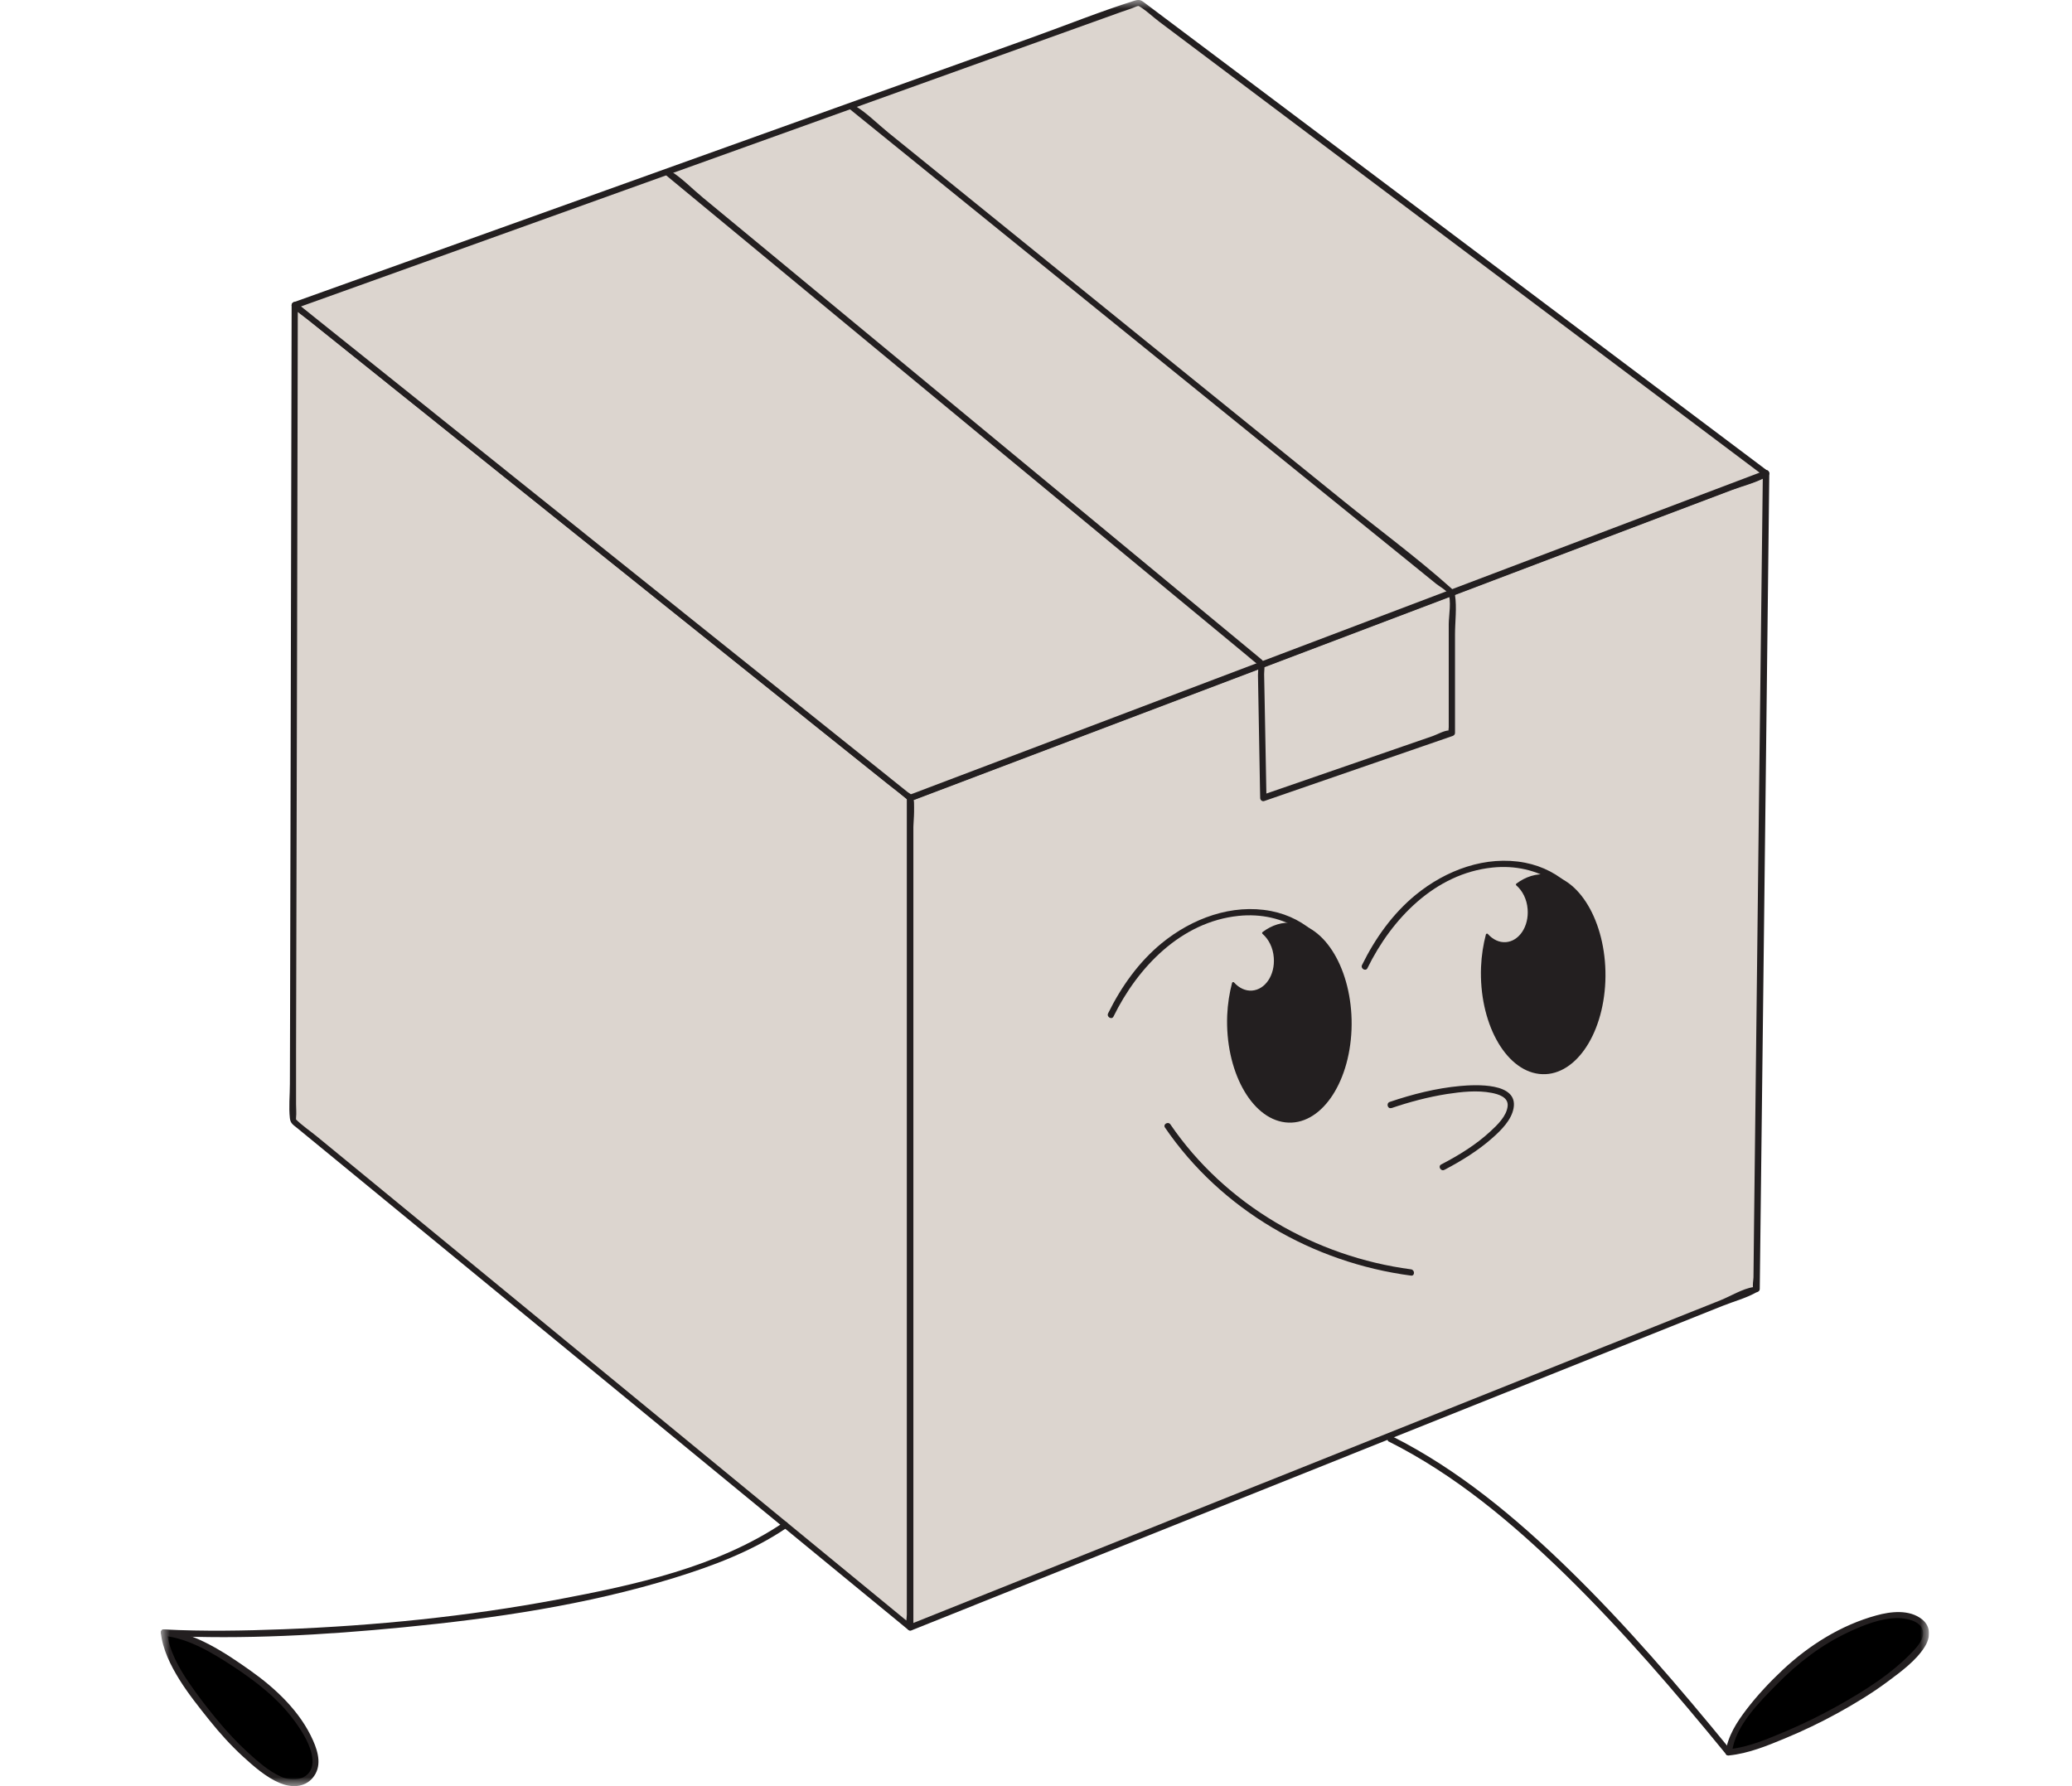
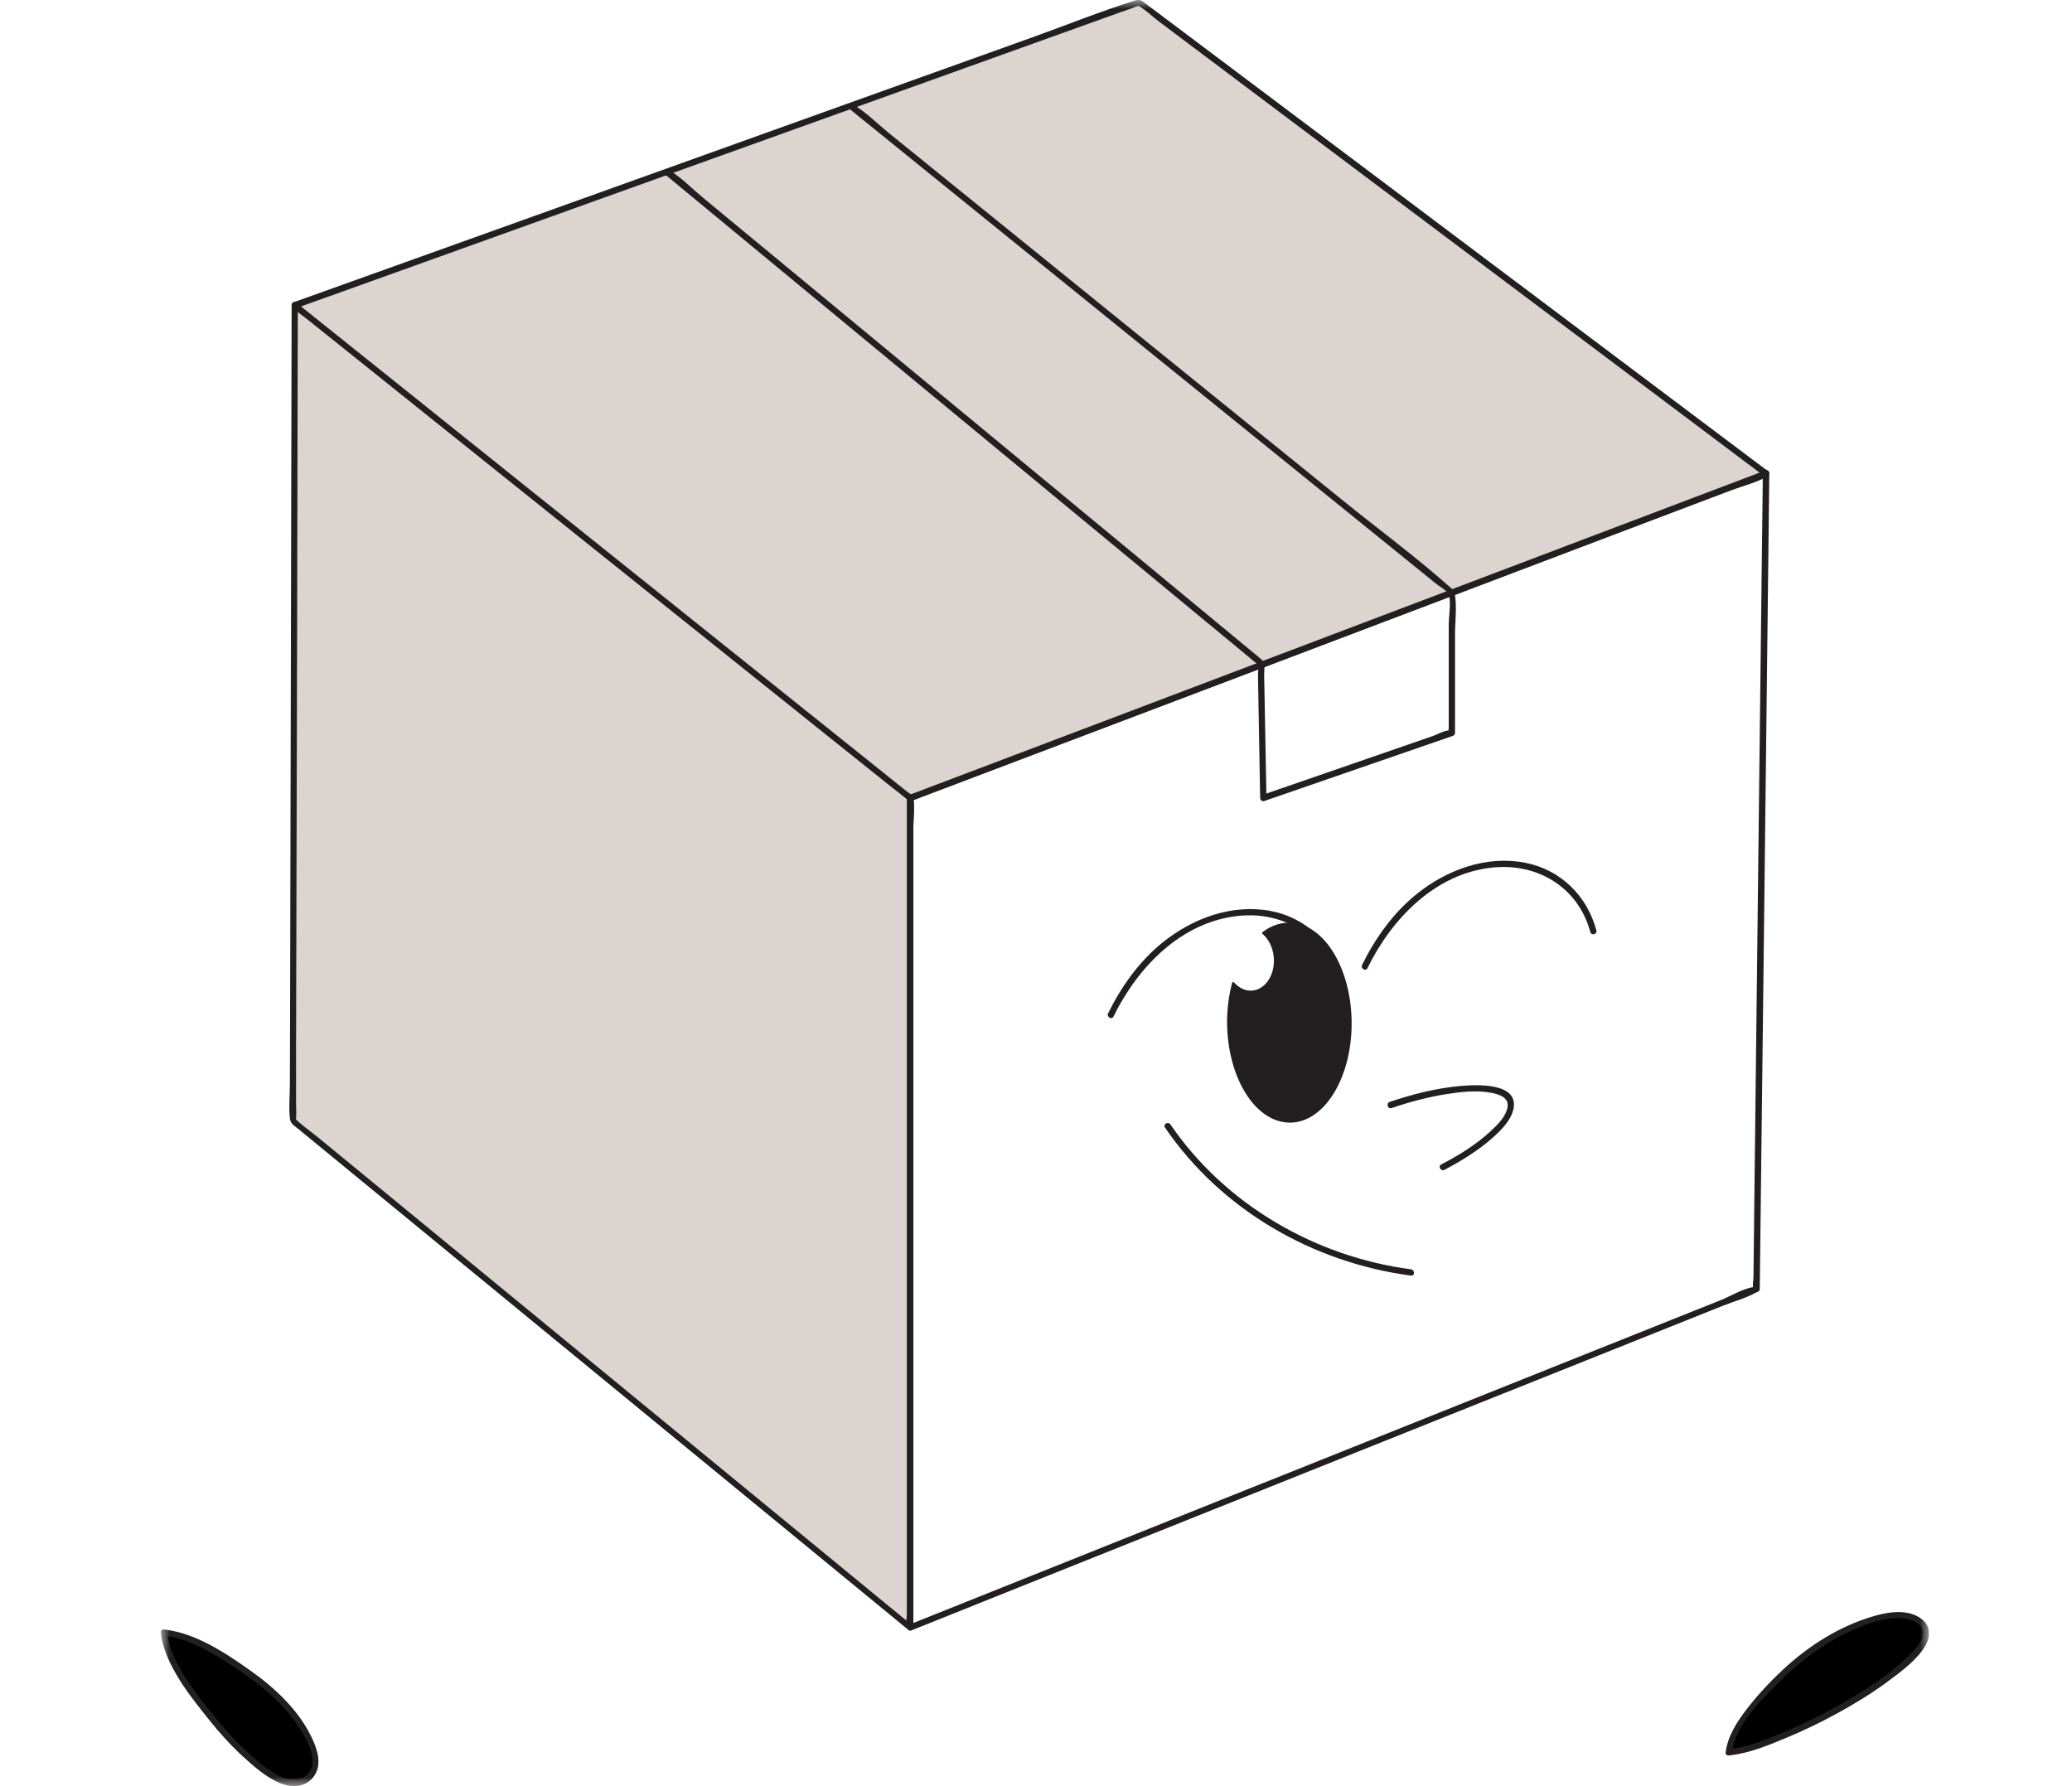
<svg xmlns="http://www.w3.org/2000/svg" width="116" height="100" viewBox="0 0 116 100" fill="none">
  <g clip-path="url(#clip0_237_357)">
    <mask id="mask0_237_357" style="mask-type:luminance" maskUnits="userSpaceOnUse" x="9" y="0" width="99" height="100">
      <path d="M108 0H9V100H108V0Z" fill="white" />
    </mask>
    <g mask="url(#mask0_237_357)">
-       <path d="M98.865 26.514L98.33 72.168L50.947 91.119V44.676V44.682L98.865 26.514Z" fill="#DCD5CF" />
-       <path d="M98.692 26.514C98.67 28.194 98.654 29.88 98.632 31.56C98.584 35.53 98.54 39.501 98.492 43.471C98.438 48.117 98.384 52.763 98.33 57.409C98.287 61.12 98.244 64.826 98.2 68.538L98.168 71.52C98.168 71.633 98.092 72.033 98.163 72.13C98.136 72.087 98.422 72.022 98.163 72.06C97.563 72.146 96.872 72.578 96.311 72.8L92.628 74.269C88.946 75.744 85.258 77.219 81.576 78.688C77.246 80.417 72.916 82.151 68.591 83.88C64.817 85.392 61.038 86.9 57.264 88.412C55.239 89.223 53.214 90.033 51.189 90.843C51.098 90.881 51.006 90.919 50.914 90.957L51.135 91.124V45.395C51.135 45.249 51.206 44.892 51.135 44.757C51.125 44.741 51.135 44.698 51.135 44.676L50.838 44.8C50.882 44.844 50.952 44.871 51.011 44.849C52.593 44.249 54.175 43.65 55.757 43.05C59.58 41.602 63.397 40.154 67.22 38.707C71.825 36.962 76.425 35.217 81.031 33.472C85.032 31.954 89.032 30.441 93.028 28.923L96.969 27.432C97.574 27.205 98.281 27.033 98.848 26.719C98.875 26.703 98.908 26.698 98.935 26.687C99.145 26.606 99.053 26.271 98.843 26.346C97.261 26.946 95.679 27.546 94.097 28.145C90.274 29.593 86.457 31.041 82.634 32.489C78.029 34.234 73.429 35.979 68.823 37.724C64.822 39.242 60.822 40.754 56.826 42.272L52.885 43.763L51.648 44.233C51.465 44.303 51.162 44.352 51.006 44.476C50.882 44.574 50.909 44.368 51.087 44.552C50.979 44.444 50.79 44.525 50.79 44.676V89.212C50.79 89.774 50.671 90.487 50.79 91.038C50.79 91.065 50.79 91.092 50.79 91.119C50.79 91.221 50.903 91.329 51.011 91.286C52.582 90.654 54.159 90.028 55.73 89.395C59.488 87.894 63.246 86.386 67.004 84.885C71.571 83.059 76.139 81.233 80.707 79.401C84.659 77.824 88.606 76.241 92.558 74.664L96.462 73.103C97.056 72.865 97.747 72.681 98.303 72.368C98.33 72.352 98.362 72.346 98.389 72.335C98.465 72.308 98.519 72.249 98.519 72.168C98.578 66.993 98.643 61.817 98.703 56.637C98.8 48.458 98.897 40.279 98.989 32.094C99.01 30.231 99.032 28.372 99.053 26.509C99.053 26.282 98.708 26.282 98.703 26.509L98.692 26.514Z" fill="#231F20" />
+       <path d="M98.692 26.514C98.67 28.194 98.654 29.88 98.632 31.56C98.584 35.53 98.54 39.501 98.492 43.471C98.438 48.117 98.384 52.763 98.33 57.409C98.287 61.12 98.244 64.826 98.2 68.538L98.168 71.52C98.168 71.633 98.092 72.033 98.163 72.13C98.136 72.087 98.422 72.022 98.163 72.06C97.563 72.146 96.872 72.578 96.311 72.8L92.628 74.269C88.946 75.744 85.258 77.219 81.576 78.688C77.246 80.417 72.916 82.151 68.591 83.88C64.817 85.392 61.038 86.9 57.264 88.412C55.239 89.223 53.214 90.033 51.189 90.843C51.098 90.881 51.006 90.919 50.914 90.957L51.135 91.124V45.395C51.135 45.249 51.206 44.892 51.135 44.757L50.838 44.8C50.882 44.844 50.952 44.871 51.011 44.849C52.593 44.249 54.175 43.65 55.757 43.05C59.58 41.602 63.397 40.154 67.22 38.707C71.825 36.962 76.425 35.217 81.031 33.472C85.032 31.954 89.032 30.441 93.028 28.923L96.969 27.432C97.574 27.205 98.281 27.033 98.848 26.719C98.875 26.703 98.908 26.698 98.935 26.687C99.145 26.606 99.053 26.271 98.843 26.346C97.261 26.946 95.679 27.546 94.097 28.145C90.274 29.593 86.457 31.041 82.634 32.489C78.029 34.234 73.429 35.979 68.823 37.724C64.822 39.242 60.822 40.754 56.826 42.272L52.885 43.763L51.648 44.233C51.465 44.303 51.162 44.352 51.006 44.476C50.882 44.574 50.909 44.368 51.087 44.552C50.979 44.444 50.79 44.525 50.79 44.676V89.212C50.79 89.774 50.671 90.487 50.79 91.038C50.79 91.065 50.79 91.092 50.79 91.119C50.79 91.221 50.903 91.329 51.011 91.286C52.582 90.654 54.159 90.028 55.73 89.395C59.488 87.894 63.246 86.386 67.004 84.885C71.571 83.059 76.139 81.233 80.707 79.401C84.659 77.824 88.606 76.241 92.558 74.664L96.462 73.103C97.056 72.865 97.747 72.681 98.303 72.368C98.33 72.352 98.362 72.346 98.389 72.335C98.465 72.308 98.519 72.249 98.519 72.168C98.578 66.993 98.643 61.817 98.703 56.637C98.8 48.458 98.897 40.279 98.989 32.094C99.01 30.231 99.032 28.372 99.053 26.509C99.053 26.282 98.708 26.282 98.703 26.509L98.692 26.514Z" fill="#231F20" />
      <path d="M50.946 44.676V91.118L16.402 62.757L16.499 17.092L16.505 17.098L50.946 44.676Z" fill="#DCD5CF" />
      <path d="M50.768 44.676V90.4C50.768 90.546 50.698 90.903 50.768 91.038C50.779 91.054 50.768 91.097 50.768 91.119L51.065 90.994C47.108 87.742 43.145 84.49 39.187 81.238C32.956 76.122 26.726 71.006 20.5 65.89L17.741 63.627C17.352 63.308 16.899 63.006 16.543 62.644C16.618 62.719 16.553 62.779 16.575 62.563C16.602 62.325 16.575 62.066 16.575 61.822V58.797C16.597 50.986 16.613 43.169 16.634 35.357C16.645 29.366 16.661 23.37 16.672 17.379V17.081C16.575 17.125 16.472 17.163 16.375 17.206C16.64 17.471 16.974 17.687 17.266 17.919L19.75 19.907L27.962 26.481C34.16 31.446 40.358 36.411 46.557 41.37C47.977 42.51 49.402 43.65 50.822 44.784C50.995 44.924 51.243 44.676 51.071 44.535C47.178 41.418 43.285 38.301 39.392 35.179C33.205 30.225 27.017 25.266 20.824 20.312L17.747 17.849C17.38 17.557 16.958 17.281 16.624 16.952C16.516 16.844 16.327 16.925 16.327 17.076C16.316 22.17 16.305 27.259 16.294 32.353C16.278 40.527 16.256 48.701 16.24 56.874L16.229 60.688C16.229 61.315 16.159 61.985 16.229 62.606C16.262 62.898 16.413 62.973 16.645 63.162L18.681 64.832C24.593 69.683 30.5 74.539 36.412 79.39C41.141 83.275 45.866 87.153 50.595 91.038L50.828 91.232C50.941 91.324 51.125 91.27 51.125 91.108V46.583C51.125 46.016 51.238 45.313 51.125 44.757C51.125 44.73 51.125 44.703 51.125 44.676C51.125 44.449 50.774 44.449 50.774 44.676H50.768Z" fill="#231F20" />
      <path d="M98.865 26.514L50.947 44.682V44.676L16.505 17.098L63.753 0.141L98.865 26.514Z" fill="#DCD5CF" />
      <path d="M98.816 26.346C97.428 26.87 96.041 27.4 94.648 27.924C91.246 29.215 87.845 30.501 84.443 31.792C80.178 33.407 75.912 35.028 71.647 36.643C67.646 38.161 63.645 39.674 59.65 41.192C57.107 42.153 54.564 43.12 52.021 44.082L51.2 44.395C51.146 44.417 50.779 44.519 50.984 44.53C51.152 44.536 50.892 44.411 50.801 44.336L50.013 43.704L42.94 38.042L32.481 29.669C29.155 27.006 25.835 24.348 22.509 21.684C20.635 20.188 18.767 18.686 16.894 17.19L16.624 16.974L16.548 17.265C17.936 16.768 19.323 16.271 20.706 15.774C24.096 14.559 27.487 13.343 30.872 12.123C35.111 10.599 39.349 9.081 43.587 7.558C47.518 6.148 51.454 4.732 55.385 3.322C57.858 2.436 60.33 1.545 62.803 0.659C63.057 0.567 63.322 0.492 63.57 0.384C63.764 0.297 63.818 0.367 63.667 0.292C64.104 0.513 64.509 0.924 64.898 1.215C67.338 3.052 69.784 4.884 72.225 6.72C75.761 9.378 79.298 12.031 82.834 14.688C86.182 17.201 89.529 19.718 92.877 22.23C94.756 23.64 96.629 25.05 98.508 26.46C98.595 26.525 98.686 26.595 98.773 26.66C98.951 26.795 99.129 26.492 98.951 26.357C97.617 25.358 96.289 24.358 94.956 23.354C91.829 21.004 88.698 18.654 85.572 16.304C81.965 13.592 78.358 10.885 74.752 8.173C71.928 6.05 69.104 3.927 66.28 1.81L64.158 0.216C63.899 0.022 63.824 -0.059 63.516 0.038C61.588 0.643 59.693 1.41 57.793 2.091C54.105 3.414 50.423 4.738 46.735 6.056C42.464 7.59 38.194 9.119 33.923 10.653L22.73 14.667C20.733 15.385 18.729 16.104 16.732 16.817L16.456 16.914C16.348 16.952 16.267 17.119 16.381 17.206C20.274 20.323 24.166 23.44 28.059 26.563C34.247 31.516 40.434 36.476 46.627 41.429L49.705 43.893C50.072 44.184 50.493 44.46 50.828 44.79C50.871 44.833 50.941 44.854 51.001 44.833C52.583 44.233 54.164 43.633 55.746 43.034C59.569 41.586 63.386 40.138 67.209 38.691C71.814 36.946 76.415 35.201 81.02 33.456C85.021 31.938 89.022 30.425 93.017 28.907L96.959 27.416C97.563 27.189 98.271 27.016 98.838 26.703C98.865 26.687 98.897 26.681 98.924 26.671C99.135 26.59 99.043 26.255 98.832 26.33L98.816 26.346Z" fill="#231F20" />
-       <path d="M77.764 80.714C81.474 82.578 84.697 85.29 87.656 88.18C90.868 91.324 93.795 94.744 96.64 98.223C96.781 98.395 97.029 98.147 96.888 97.974C93.995 94.436 91.014 90.951 87.731 87.764C84.805 84.922 81.603 82.259 77.943 80.417C77.743 80.314 77.565 80.617 77.764 80.719V80.714Z" fill="#231F20" />
-       <path d="M43.873 85.236C40.197 87.726 35.505 88.747 31.212 89.552C26.159 90.503 21.013 91.016 15.879 91.216C13.649 91.302 11.408 91.34 9.178 91.227C8.951 91.216 8.951 91.567 9.178 91.578C13.638 91.799 18.135 91.54 22.574 91.108C27.681 90.611 32.837 89.855 37.756 88.337C39.943 87.661 42.146 86.829 44.052 85.533C44.235 85.409 44.062 85.101 43.873 85.231V85.236Z" fill="#231F20" />
      <path d="M96.786 98.099C96.921 96.694 98.611 94.911 99.637 93.885C100.986 92.545 102.801 91.287 104.831 90.671C105.624 90.428 106.477 90.249 107.266 90.638C108.14 91.065 107.887 91.848 107.358 92.421C105.992 93.907 104.042 95.09 102.142 96.1C101.273 96.559 100.301 96.986 99.372 97.353C98.578 97.672 97.698 98.023 96.786 98.099Z" fill="black" />
      <path d="M96.964 98.099C97.153 96.613 98.487 95.306 99.486 94.29C100.652 93.102 101.974 92.086 103.486 91.378C104.318 90.989 105.295 90.595 106.229 90.59C106.683 90.59 107.482 90.73 107.638 91.249C107.762 91.659 107.433 92.086 107.174 92.367C105.964 93.674 104.415 94.647 102.871 95.511C101.942 96.029 100.992 96.499 100.009 96.915C98.978 97.348 97.914 97.818 96.791 97.931C96.57 97.953 96.564 98.304 96.791 98.282C97.898 98.169 98.929 97.742 99.944 97.321C100.959 96.899 101.931 96.435 102.882 95.911C103.832 95.387 104.82 94.792 105.711 94.123C106.429 93.588 107.271 92.972 107.752 92.205C108.076 91.692 108.119 91.076 107.611 90.665C106.893 90.093 105.856 90.217 105.036 90.444C103.07 90.984 101.283 92.108 99.804 93.49C99.081 94.171 98.389 94.906 97.785 95.695C97.239 96.408 96.721 97.202 96.608 98.115C96.581 98.336 96.932 98.336 96.959 98.115L96.964 98.099Z" fill="#231F20" />
      <path d="M9.178 91.405C10.792 91.562 12.79 92.88 13.929 93.68C15.425 94.728 16.802 96.121 17.428 97.645C17.676 98.239 17.844 98.876 17.363 99.444C16.829 100.07 15.938 99.854 15.295 99.438C13.638 98.369 12.353 96.883 11.262 95.441C10.765 94.782 10.226 94.101 9.875 93.388C9.572 92.767 9.221 92.081 9.173 91.411" fill="black" />
      <path d="M9.178 91.584C10.598 91.74 11.921 92.556 13.093 93.323C14.372 94.166 15.598 95.122 16.505 96.37C16.937 96.97 17.428 97.737 17.493 98.493C17.579 99.53 16.581 99.838 15.781 99.492C15.063 99.184 14.421 98.612 13.848 98.088C13.276 97.564 12.731 96.975 12.223 96.37C11.635 95.662 11.062 94.922 10.544 94.16C10.026 93.399 9.453 92.378 9.356 91.405C9.335 91.184 8.984 91.178 9.005 91.405C9.097 92.329 9.556 93.248 10.042 94.031C10.528 94.814 11.133 95.57 11.716 96.3C12.299 97.029 12.914 97.71 13.595 98.336C14.199 98.887 14.896 99.503 15.657 99.822C16.284 100.087 17.023 100.097 17.498 99.546C18.033 98.92 17.828 98.12 17.525 97.44C16.807 95.819 15.436 94.533 14.016 93.528C12.596 92.524 10.954 91.427 9.178 91.227C8.957 91.2 8.957 91.551 9.178 91.578V91.584Z" fill="#231F20" />
      <path d="M62.339 56.912C63.694 54.146 66.129 51.607 69.342 51.277C71.869 51.013 74.152 52.396 74.817 54.892C74.876 55.108 75.211 55.016 75.157 54.8C74.638 52.855 73.154 51.396 71.167 51.007C68.969 50.581 66.728 51.423 65.038 52.806C63.748 53.865 62.771 55.243 62.037 56.734C61.939 56.934 62.242 57.112 62.339 56.912Z" fill="#231F20" />
      <path d="M72.403 51.737C71.804 51.666 71.231 51.855 70.724 52.234C71.08 52.541 71.334 53.033 71.377 53.606C71.458 54.605 70.886 55.464 70.103 55.524C69.703 55.556 69.326 55.367 69.039 55.048C68.894 55.605 68.796 56.21 68.769 56.852C68.651 59.899 70.081 62.552 71.966 62.773C73.85 62.995 75.475 60.699 75.599 57.652C75.718 54.605 74.287 51.953 72.403 51.731V51.737Z" fill="#231F20" stroke="#231F20" stroke-width="0.13" stroke-linecap="round" stroke-linejoin="round" />
      <path d="M76.555 54.205C77.91 51.44 80.345 48.9 83.558 48.571C86.085 48.306 88.368 49.689 89.033 52.185C89.092 52.401 89.427 52.309 89.373 52.093C88.854 50.148 87.37 48.69 85.383 48.301C83.185 47.874 80.945 48.717 79.255 50.1C77.964 51.159 76.987 52.536 76.253 54.027C76.156 54.227 76.458 54.405 76.555 54.205Z" fill="#231F20" />
-       <path d="M86.614 49.025C86.014 48.955 85.442 49.144 84.934 49.522C85.291 49.83 85.545 50.321 85.588 50.894C85.669 51.893 85.097 52.752 84.314 52.812C83.914 52.844 83.536 52.655 83.25 52.336C83.104 52.893 83.007 53.498 82.98 54.141C82.861 57.187 84.292 59.84 86.176 60.061C88.061 60.283 89.686 57.987 89.81 54.94C89.929 51.893 88.498 49.241 86.614 49.019V49.025Z" fill="#231F20" stroke="#231F20" stroke-width="0.13" stroke-linecap="round" stroke-linejoin="round" />
      <path d="M77.899 62.039C78.914 61.693 79.951 61.418 81.009 61.25C81.819 61.126 82.694 61.029 83.504 61.185C83.898 61.261 84.454 61.428 84.405 61.925C84.351 62.487 83.822 62.99 83.434 63.346C82.624 64.097 81.663 64.686 80.685 65.194C80.486 65.296 80.664 65.599 80.864 65.496C81.83 64.989 82.769 64.41 83.585 63.681C84.055 63.26 84.611 62.709 84.735 62.055C85.016 60.58 82.575 60.726 81.738 60.802C80.394 60.926 79.076 61.261 77.802 61.693C77.592 61.763 77.683 62.104 77.894 62.033L77.899 62.039Z" fill="#231F20" />
      <path d="M65.222 63.13C68.365 67.733 73.499 70.693 78.996 71.417C79.217 71.444 79.217 71.098 78.996 71.066C73.634 70.358 68.591 67.441 65.525 62.952C65.4 62.768 65.093 62.941 65.222 63.13Z" fill="#231F20" />
      <path d="M99.043 26.514C99.043 26.487 99.043 26.465 99.027 26.444C99.021 26.422 99.005 26.4 98.989 26.39C98.973 26.373 98.956 26.363 98.935 26.352C98.913 26.341 98.892 26.335 98.87 26.335H98.821C98.794 26.352 98.767 26.363 98.746 26.384L98.719 26.422C98.703 26.449 98.697 26.481 98.697 26.508C98.697 26.535 98.697 26.557 98.713 26.579C98.719 26.6 98.735 26.622 98.751 26.633C98.767 26.649 98.784 26.66 98.805 26.671C98.827 26.681 98.848 26.687 98.87 26.687H98.919C98.946 26.67 98.973 26.66 98.994 26.638L99.021 26.6C99.037 26.573 99.043 26.541 99.043 26.514Z" fill="#231F20" />
      <path d="M47.588 6.121C49.748 7.871 51.913 9.621 54.073 11.372C58.538 14.986 63.008 18.605 67.474 22.219L78.888 31.457L80.399 32.683C80.583 32.829 80.945 33.024 81.069 33.224C81.274 33.558 81.107 34.52 81.107 34.936C81.107 36.373 81.107 37.815 81.107 39.252V40.716C81.107 40.776 81.074 40.954 81.107 41.008C81.02 40.868 81.371 40.895 81.123 40.895C80.853 40.895 80.464 41.121 80.216 41.208L78.574 41.775C76.112 42.629 73.645 43.477 71.183 44.33C71.016 44.39 70.848 44.444 70.681 44.503L70.902 44.671C70.87 42.823 70.837 40.981 70.799 39.133L70.772 37.751C70.772 37.572 70.821 37.291 70.762 37.118C70.708 36.962 70.605 36.908 70.481 36.8C68.435 35.109 66.388 33.418 64.347 31.727C60.757 28.761 57.166 25.79 53.576 22.824C50.061 19.918 46.541 17.012 43.026 14.1L39.338 11.053C38.761 10.578 38.194 9.983 37.556 9.583C37.53 9.567 37.503 9.535 37.476 9.513C37.303 9.373 37.054 9.616 37.227 9.762C38.707 10.983 40.186 12.209 41.665 13.43C45.035 16.217 48.404 19 51.773 21.787C55.417 24.802 59.062 27.816 62.712 30.83C65.071 32.781 67.436 34.736 69.795 36.686C69.995 36.848 70.189 37.027 70.395 37.183C70.497 37.259 70.449 37.254 70.416 37.129C70.47 37.324 70.427 37.599 70.427 37.799L70.54 44.157L70.551 44.681C70.551 44.79 70.665 44.887 70.772 44.849C74.293 43.633 77.808 42.418 81.328 41.203C81.404 41.175 81.458 41.116 81.458 41.035V35.53C81.458 34.822 81.566 34.018 81.458 33.315C81.42 33.072 81.339 33.013 81.177 32.872C79.266 31.171 77.176 29.636 75.189 28.027C71.55 25.082 67.911 22.133 64.266 19.189C60.687 16.288 57.102 13.392 53.522 10.491L49.737 7.428C49.143 6.947 48.56 6.353 47.912 5.948C47.88 5.932 47.853 5.905 47.826 5.878C47.653 5.737 47.405 5.986 47.578 6.126L47.588 6.121Z" fill="#231F20" />
    </g>
  </g>
  <defs>
    <clipPath id="clip0_237_357">
      <rect width="99" height="100" fill="white" transform="translate(9)" />
    </clipPath>
  </defs>
</svg>